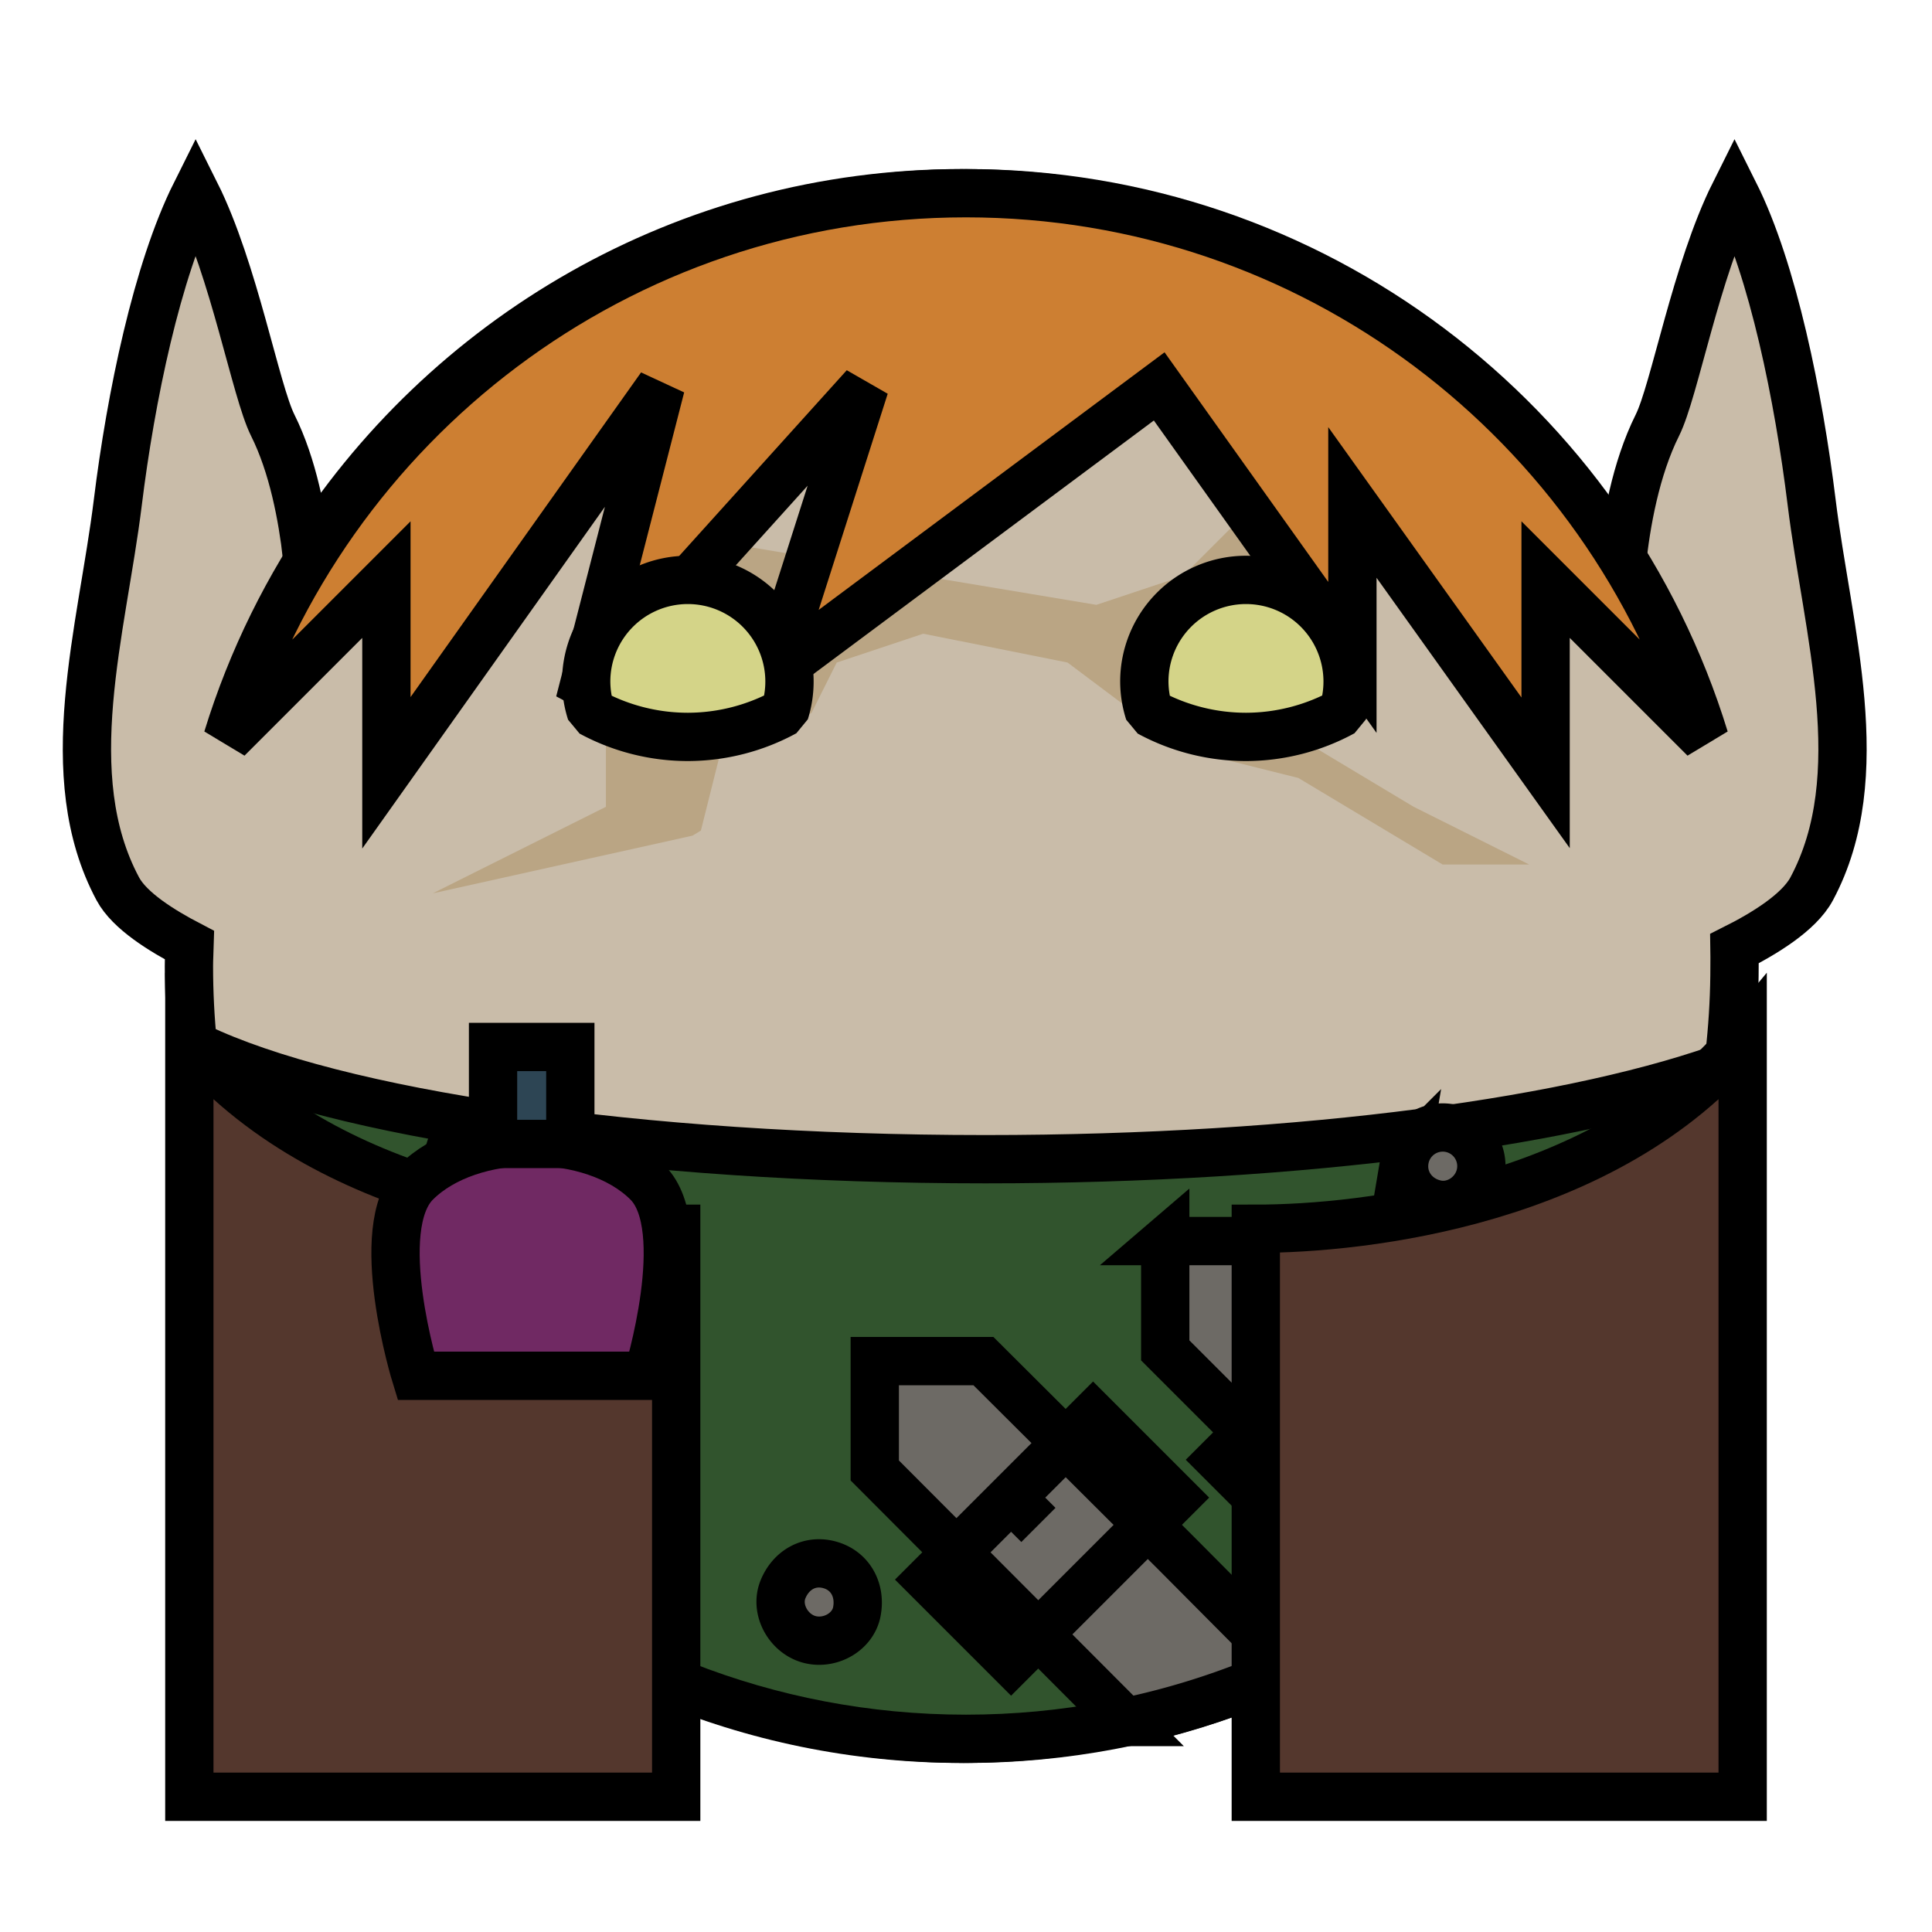
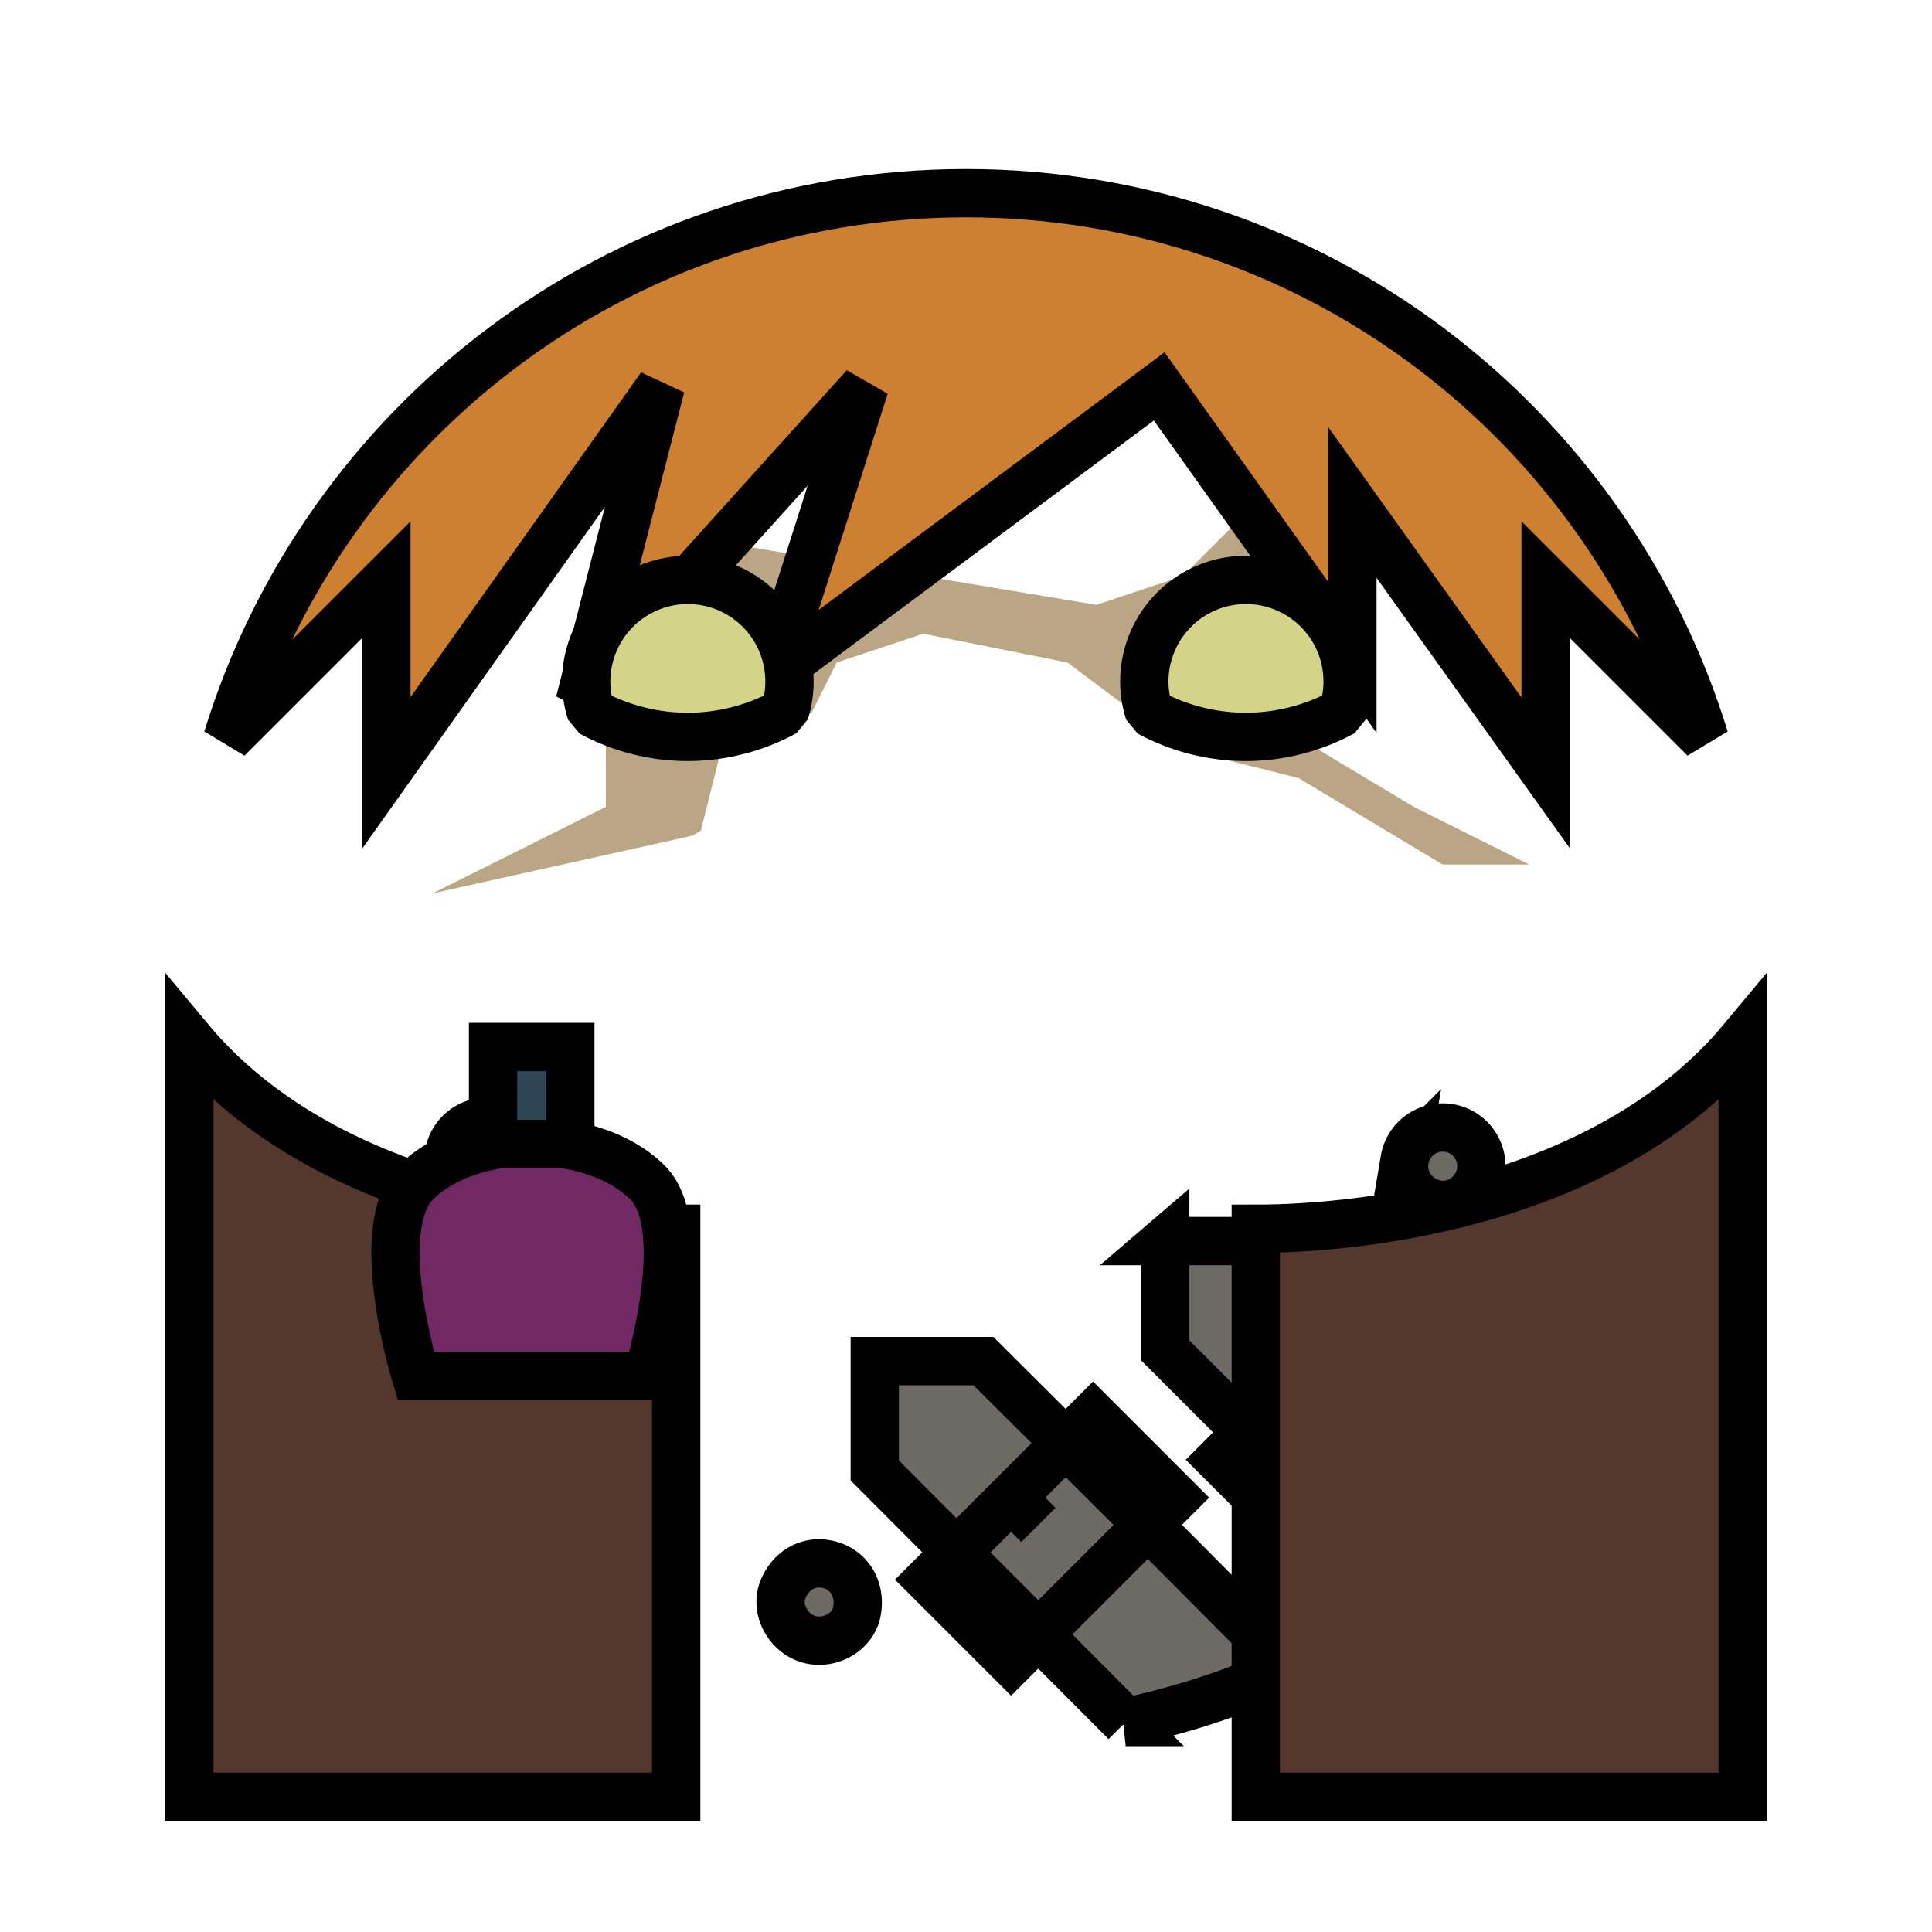
<svg xmlns="http://www.w3.org/2000/svg" viewBox="0 0 90 90">
  <defs>
    <filter id="f1" x="-50%" y="-50%" width="200%" height="200%">
      <feGaussianBlur in="SourceGraphic" stdDeviation="2" result="blur" />
      <feColorMatrix in="blur" type="matrix" values="0 0 0 0 0  0 0 0 0 0  0 0 0 0 0  0 0 0 100 -10" result="goo" />
      <feBlend in="SourceGraphic" in2="goo" />
    </filter>
  </defs>
  <g filter="url(#f1)">
    <svg viewBox="0 0 90 90" data-tags="body+fantasy">
-       <path d="M9.113 9c-1.8 3.6-3.02 9.495-3.625 14.406-.734 5.955-2.832 12.71 0 18 .55 1.027 2.054 1.953 3.343 2.625-.009.325-.03.642-.03.969 0 19.882 16.117 36 36 36 19.881 0 36-16.118 36-36 0-.274.005-.54 0-.812 1.344-.674 2.998-1.67 3.593-2.782 2.831-5.29.733-12.045 0-18C83.789 18.496 82.6 12.6 80.8 9c-1.8 3.6-2.789 9.202-3.594 10.812-1.012 2.025-1.462 4.587-1.656 6.47C69.23 15.921 57.823 9 44.8 9c-12.862 0-24.133 6.76-30.5 16.906-.213-1.84-.649-4.203-1.594-6.094C11.901 18.202 10.913 12.6 9.113 9z" fill="#C9BCA9" data-layer="elf/body" stroke="#000" stroke-width="2.25" stroke-linecap="round" />
-     </svg>
+       </svg>
    <svg viewBox="0 0 90 90" data-tags="face">
      <path d="M67.2 20.111l-6.452 1.076-5.644 5.645-4.032 1.344-8.064-1.344-5.375 1.344-.791-2.371-1.899-.317-.603-1.814-6.115-.873 2.687 2.687 1.344 1.344 4.031 2.688-1.344 2.687-6.718 1.346v4.031l-8.065 4.031 12.096-2.687.394-.237.95-3.795 4.2-1.681 1.177-2.352 4.03-1.343 6.722 1.343 5.375 4.033 5.376 1.344 6.72 4.031h4.032l-5.377-2.687-6.718-4.031v-.002l-2.69-1.344-2.687-1.344 3.455-2.302.578-1.729 4.031-2.687 4.031-2.69 1.344-1.344z" fill="#BAA584" data-layer="scar-cross/scar" />
    </svg>
    <svg viewBox="0 0 90 90" data-tags="clothing">
      <defs>
        <linearGradient id="d-Dd7gG-a">
          <stop offset="0" />
          <stop offset="1" stop-opacity="0" />
        </linearGradient>
      </defs>
-       <path d="M9.188 48.781C11.073 66.89 26.392 81.001 45 81.001c18.335-.001 33.474-13.713 35.719-31.438C73.666 52.208 60.748 54 45.906 54c-16.282 0-30.285-2.14-36.718-5.219z" fill="#31542D" data-layer="studded-buckled/shirt" stroke="#000" stroke-width="2.25" stroke-linecap="round" />
      <g class="buckles" stroke="#000" stroke-width="2.25">
        <path d="M54.281 57.813v5.093l11.5 11.5a36.23 36.23 0 0 0 5.438-4.75L68.28 66.72l-8.906-8.906h-5.094z" fill="#6D6A65" data-layer="studded-buckled/buckles" />
        <path d="M64.464 60.364l-7.637 7.637 3.818 3.818 7.637-7.637zm-3.819 3.818l1.273 1.273" fill="none" />
        <path d="M40.75 63.406V68.5l11.688 11.719a35.754 35.754 0 0 0 7.656-2.531l-5.344-5.375-8.938-8.907H40.75z" fill="#6D6A65" data-layer="studded-buckled/buckles" />
        <path d="M50.919 65.947l-7.637 7.637 3.818 3.818 7.637-7.637zM47.1 69.765l1.273 1.273" fill="none" />
        <path d="M23.021 55.858c-.972.209-1.94-.498-2.1-1.479a1.8 1.8 0 1 1 3.552-.581c.16.98-.48 1.852-1.452 2.06h0m5.507 12.295c-.779.618-1.964.417-2.543-.39-.579-.809-.354-2.07.505-2.572.858-.5 1.842-.333 2.421.475.58.808.396 1.87-.383 2.487h0m11.387 6.928c-.192.975-1.3 1.56-2.254 1.277-.953-.282-1.561-1.399-1.186-2.32.375-.92 1.256-1.414 2.209-1.131.953.282 1.422 1.198 1.23 2.174h0m27.594-22.533a1.8 1.8 0 0 1 1.475 2.074c-.165.98-1.134 1.681-2.105 1.469-.972-.213-1.61-1.088-1.444-2.068a1.8 1.8 0 0 1 2.074-1.475h0" fill="#6D6A65" data-layer="studded-buckled/buckles" />
      </g>
    </svg>
    <svg viewBox="0 0 90 90" data-tags="jacket">
      <g class="layer1">
        <g fill="#54372D" stroke="#000" stroke-width="2.25">
          <path d="M8.82 48.42V83.7H31.5V57.24c-5.04 0-16.38-1.26-22.68-8.82zM81.18 48.42V83.7H58.5V57.24c5.04 0 16.38-1.26 22.68-8.82z" data-layer="lab-coat/layer1" />
        </g>
      </g>
    </svg>
    <svg viewBox="0 0 90 90" data-tags="hair">
      <path d="M45 9C28.801 9 15.114 19.689 10.594 34.406L18 27v9l12.781-18L27 32.719 40.281 18 36 31.406 54 18l9 12.625v-7.219L72 36v-9l7.406 7.406C74.886 19.69 61.2 9 45 9z" fill="#CD7F32" data-layer="spiky-short-hair/hair" stroke="#000" stroke-width="2.25" />
    </svg>
    <svg viewBox="0 0 90 90" data-tags="eyes">
      <g class="eyes" fill="#D4D488" stroke="#000" stroke-width="2.25" stroke-linecap="round" stroke-linejoin="bevel">
        <path d="M32.043 27.014a4.735 4.735 0 0 0-4.736 4.736 4.735 4.735 0 0 0 .228 1.434 9.47 9.47 0 0 0 4.508 1.144 9.47 9.47 0 0 0 4.516-1.158 4.735 4.735 0 0 0 .218-1.42 4.735 4.735 0 0 0-4.734-4.736zM58.043 27.014a4.735 4.735 0 0 0-4.736 4.736 4.735 4.735 0 0 0 .228 1.434 9.47 9.47 0 0 0 4.508 1.144 9.47 9.47 0 0 0 4.516-1.158 4.735 4.735 0 0 0 .218-1.42 4.735 4.735 0 0 0-4.734-4.736z" data-layer="eyes-excited/eyes" />
      </g>
    </svg>
    <svg viewBox="0 0 90 90" data-tags="weapon+fantasy+left-hand">
      <defs>
        <linearGradient id="d-xLDWN-a">
          <stop offset="0" />
          <stop offset="1" stop-opacity="0" />
        </linearGradient>
        <linearGradient id="d-xLDWN-b">
          <stop offset="0" stop-color="#c8eeff" />
          <stop offset="1" stop-color="#0091ff" />
        </linearGradient>
      </defs>
      <path d="M19.368 64.09h10.8s2.12-6.878 0-9c-2.546-2.545-8.255-2.545-10.8 0-2.122 2.122 0 9 0 9z" fill="#702963" data-layer="alchemist-vial-left/body" stroke="#000" stroke-width="2.25" />
      <path fill="#2D4554" data-layer="alchemist-vial-left/stopper" stroke="#000" stroke-width="2.25" d="M22.968 48.772h3.6v4.518h-3.6z" />
    </svg>
  </g>
</svg>